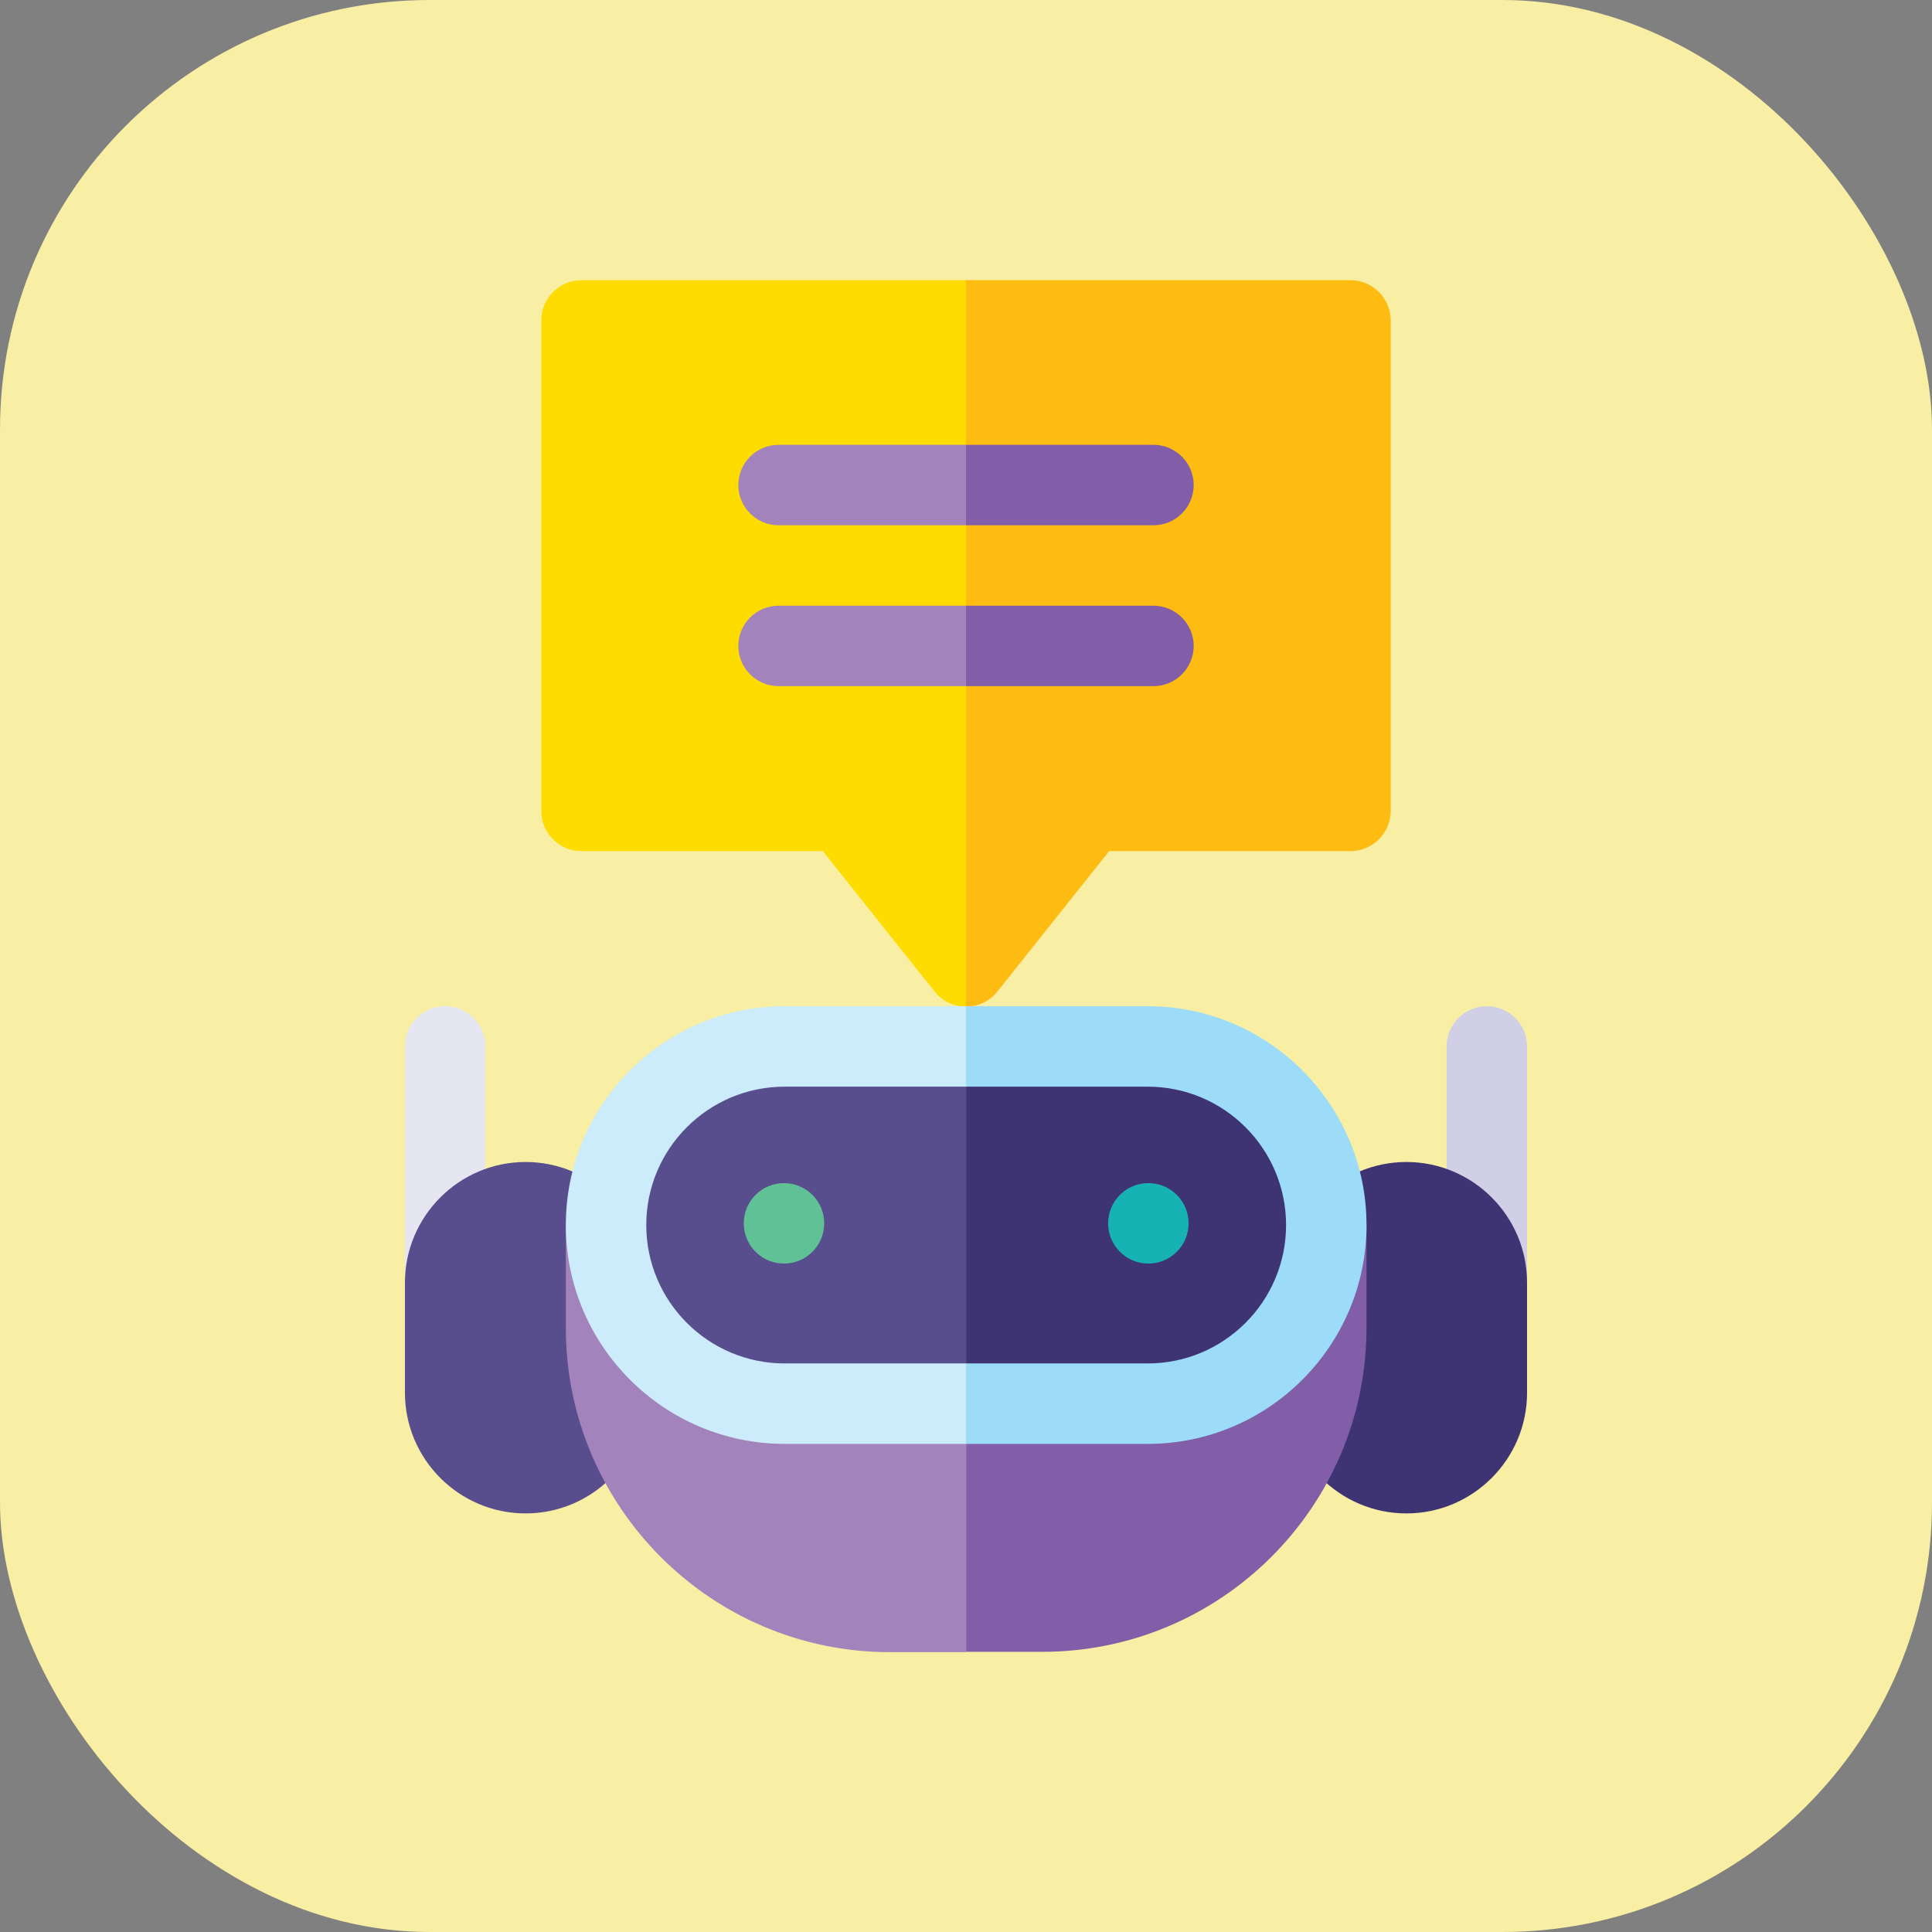
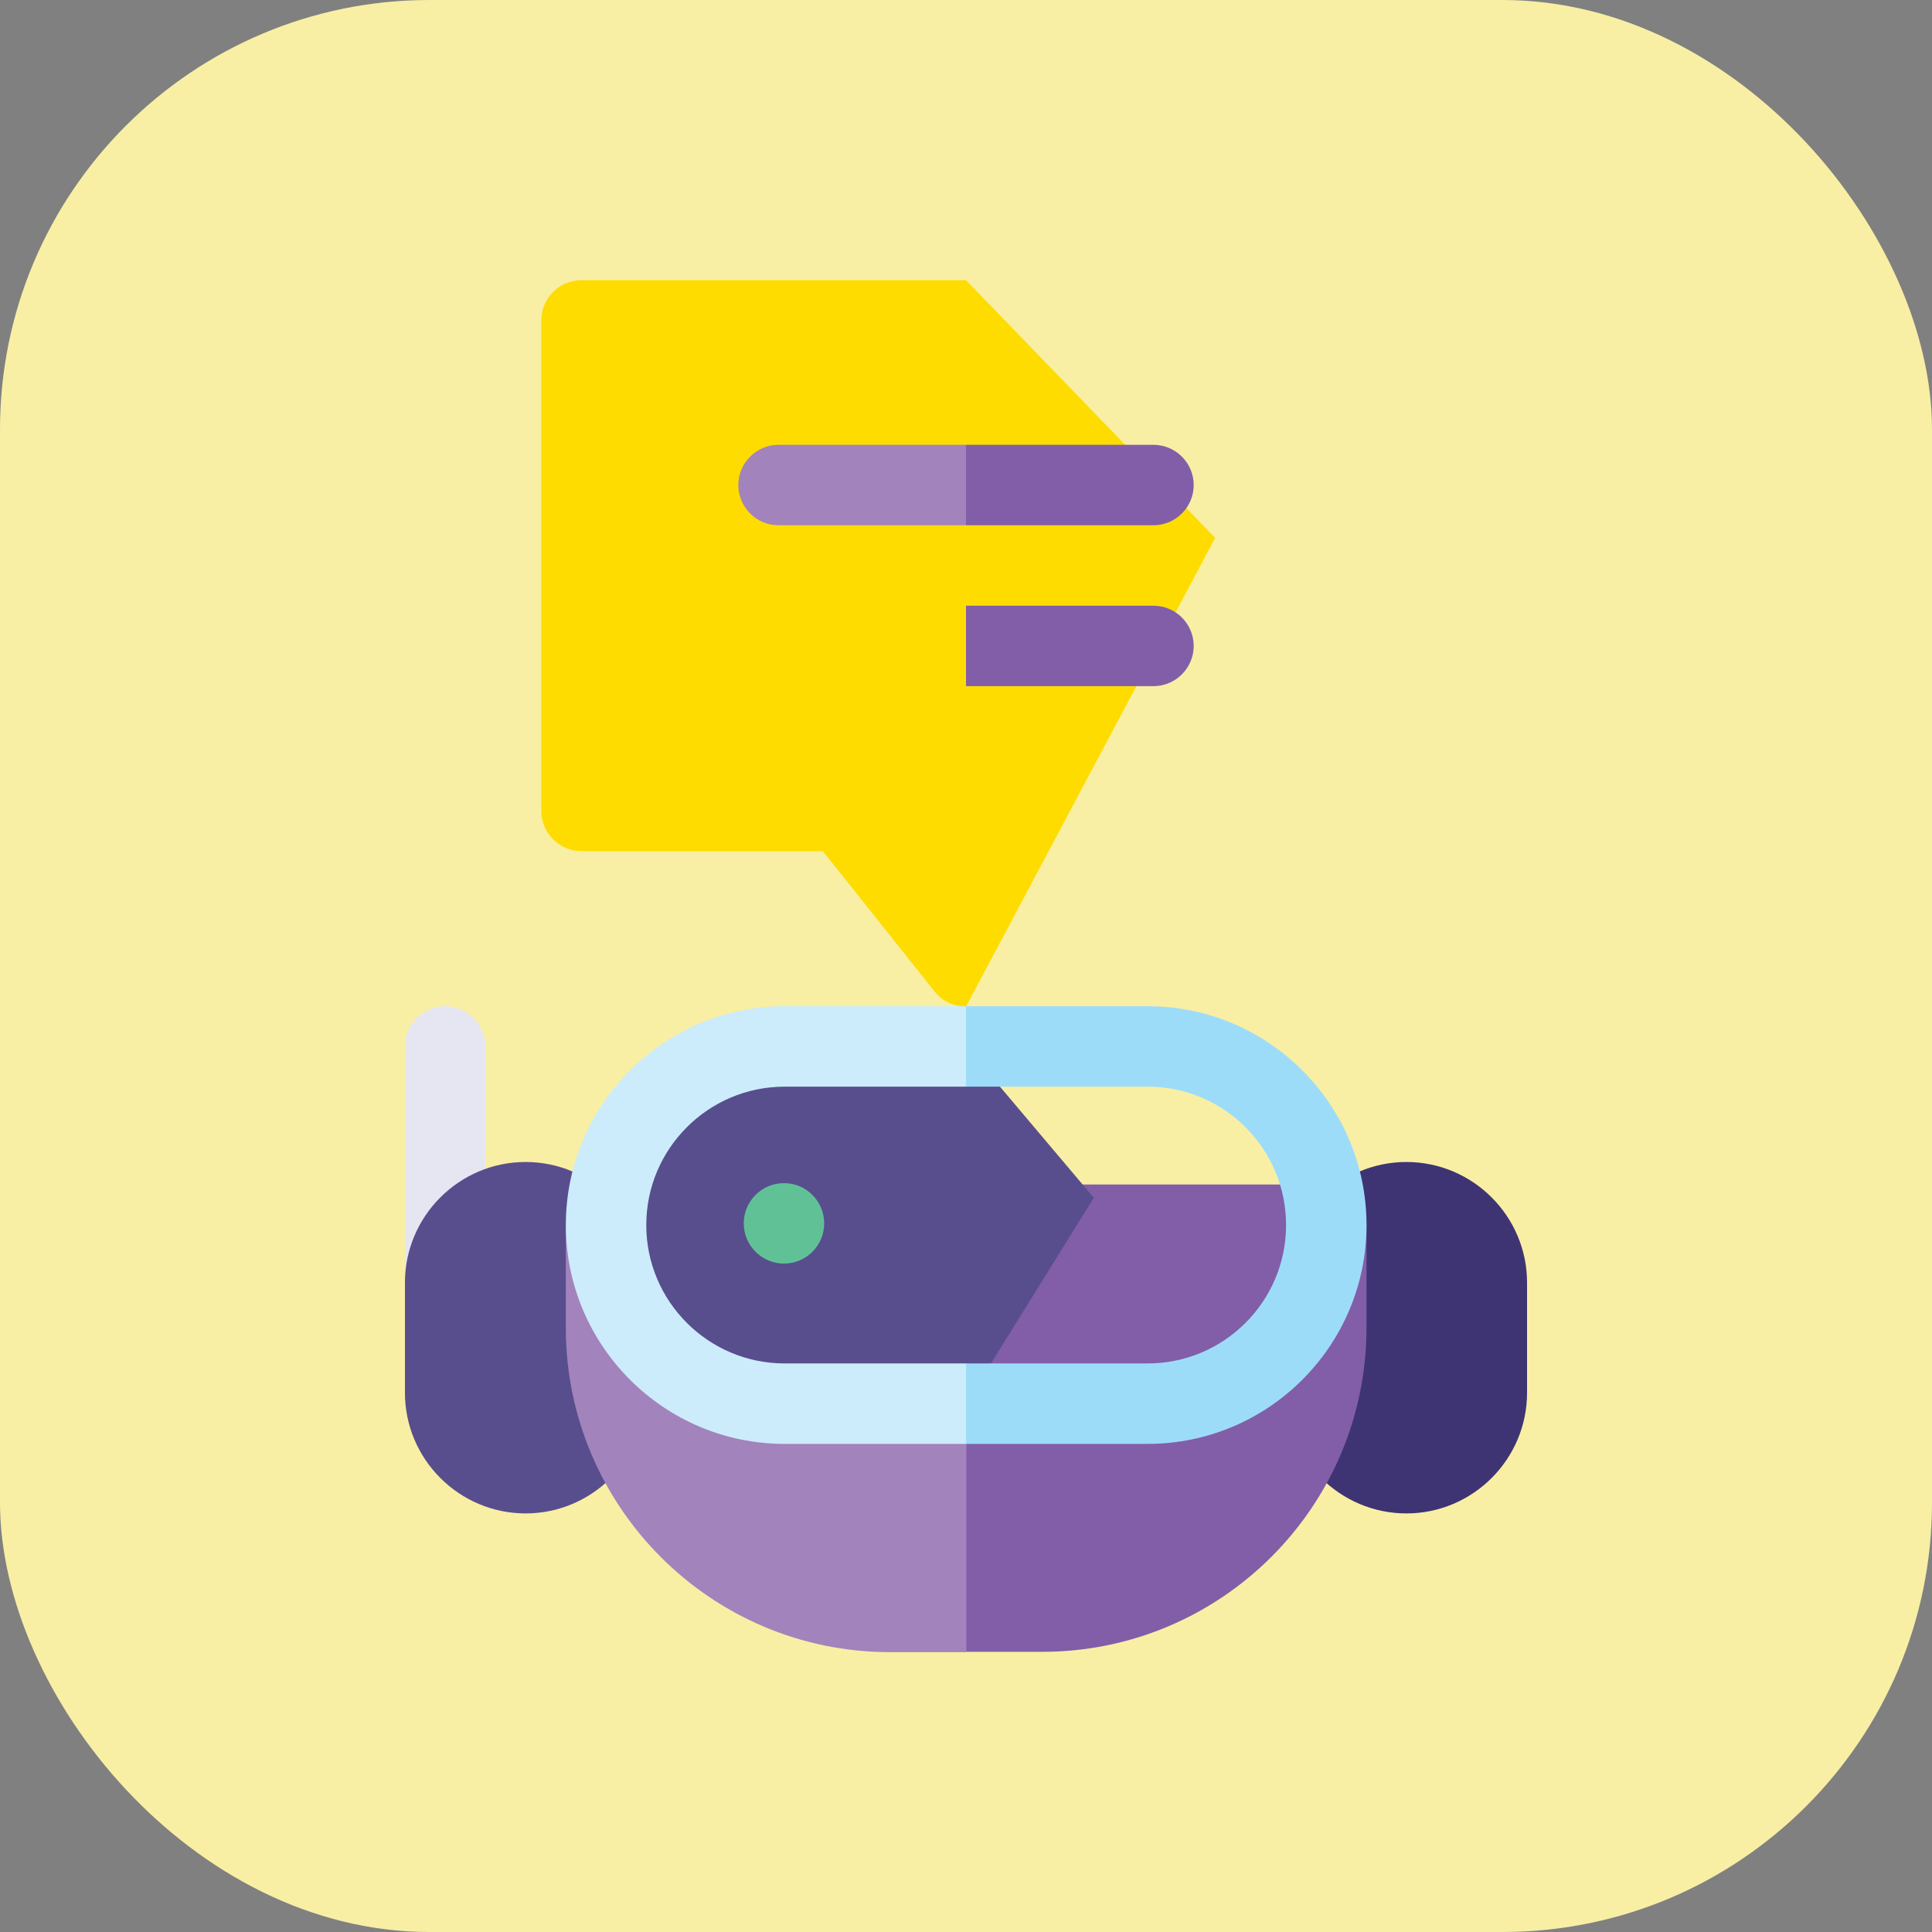
<svg xmlns="http://www.w3.org/2000/svg" id="Layer_2" data-name="Layer 2" viewBox="0 0 56.68 56.68">
  <rect x="0" y="0" width="56.68" height="56.68" fill="#808080" stroke="none" />
  <defs>
    <style>      .cls-1 {        fill: #3e3474;      }      .cls-2 {        fill: #f8efa4;      }      .cls-3 {        fill: #ccecfc;      }      .cls-4 {        fill: #584e8d;      }      .cls-5 {        fill: #febb12;      }      .cls-6 {        fill: #e6e6f2;      }      .cls-7 {        fill: #a383bc;      }      .cls-8 {        fill: #fedc00;      }      .cls-9 {        fill: #d0cfe6;      }      .cls-10 {        fill: #17b3b4;      }      .cls-11 {        fill: #9ddcf9;      }      .cls-12 {        fill: #825ea8;      }      .cls-13 {        fill: #60c197;      }    </style>
  </defs>
  <g id="Layer_3" data-name="Layer 3">
    <g>
      <rect class="cls-2" x="0" y="0" width="56.68" height="56.68" rx="12.6" ry="12.6" transform="translate(56.68 56.68) rotate(-180)" />
      <g>
-         <path class="cls-9" d="M43.62,38.81s-1.18-.53-1.18-1.18v-6.93c0-.65.53-1.18,1.18-1.18s1.18.53,1.18,1.18v6.93s-1.18,1.18-1.18,1.18Z" />
        <path class="cls-1" d="M44.8,37.63v3.23c0,1.95-1.59,3.54-3.54,3.54s-3.54-1.59-3.54-3.54v-3.23c0-1.95,1.59-3.54,3.54-3.54s3.54,1.59,3.54,3.54Z" />
        <path class="cls-6" d="M13.06,38.81l-1.18-1.18v-6.93c0-.65.53-1.18,1.18-1.18s1.18.53,1.18,1.18v6.93c0,.65-1.18,1.18-1.18,1.18Z" />
        <path class="cls-4" d="M18.96,37.63v3.23c0,1.95-1.59,3.54-3.54,3.54s-3.54-1.59-3.54-3.54v-3.23c0-1.95,1.59-3.54,3.54-3.54s3.54,1.59,3.54,3.54Z" />
        <path class="cls-7" d="M28.34,34.76l3.75,8.99-3.75,4.72h-2.23c-5.25,0-9.51-4.27-9.51-9.51v-3.01l1.18-1.18h10.56Z" />
        <path class="cls-12" d="M40.09,35.94v3.01c0,5.25-4.27,9.51-9.51,9.51h-2.23v-13.71h10.56l1.18,1.18Z" />
        <path class="cls-4" d="M28.34,30.7l3.75,4.44-3.75,6.04h-5.33c-2.89,0-5.24-2.35-5.24-5.24,0-1.45.59-2.76,1.53-3.7.95-.95,2.26-1.53,3.7-1.53h5.33Z" />
-         <path class="cls-1" d="M38.91,35.94c0,1.45-.59,2.76-1.53,3.7-.95.95-2.26,1.53-3.7,1.53h-5.33v-10.48h5.33c2.89,0,5.24,2.35,5.24,5.24Z" />
        <path class="cls-8" d="M28.34,8.22l7.31,7.56-7.31,13.75c-.36,0-.7-.16-.92-.44l-3.28-4.12h-7.08c-.65,0-1.18-.53-1.18-1.18v-14.39c0-.65.53-1.18,1.18-1.18h11.28Z" />
-         <path class="cls-5" d="M40.8,9.4v14.39c0,.65-.53,1.18-1.18,1.18h-7.08l-3.28,4.12c-.22.28-.56.44-.92.44V8.22h11.28c.65,0,1.18.53,1.18,1.18Z" />
        <circle class="cls-13" cx="23" cy="35.89" r="1.18" />
-         <circle class="cls-10" cx="33.69" cy="35.89" r="1.18" />
        <g>
          <path class="cls-7" d="M28.34,13.05l1.2,1.18-1.2,1.18h-5.5c-.65,0-1.18-.53-1.18-1.18s.53-1.18,1.18-1.18h5.5Z" />
-           <path class="cls-7" d="M28.34,17.77l1.62,1.1-1.62,1.26h-5.5c-.65,0-1.18-.53-1.18-1.18s.53-1.18,1.18-1.18h5.5Z" />
        </g>
        <path class="cls-12" d="M35.02,18.95c0,.65-.53,1.18-1.18,1.18h-5.5v-2.36h5.5c.65,0,1.18.53,1.18,1.18Z" />
        <path class="cls-12" d="M35.02,14.23c0,.65-.53,1.18-1.18,1.18h-5.5v-2.36h5.5c.65,0,1.18.53,1.18,1.18Z" />
        <path class="cls-3" d="M23.02,31.88h5.33l1.89-1.26-1.89-1.1h-5.33c-3.54,0-6.42,2.88-6.42,6.42s2.88,6.42,6.42,6.42h5.33l1.2-1.54-1.2-.82h-5.33c-2.24,0-4.06-1.82-4.06-4.06s1.82-4.06,4.06-4.06Z" />
        <path class="cls-11" d="M40.09,35.94c0,3.54-2.88,6.42-6.42,6.42h-5.33v-2.36h5.33c2.24,0,4.06-1.82,4.06-4.06s-1.82-4.06-4.06-4.06h-5.33v-2.36h5.33c3.54,0,6.42,2.88,6.42,6.42Z" />
      </g>
    </g>
  </g>
</svg>